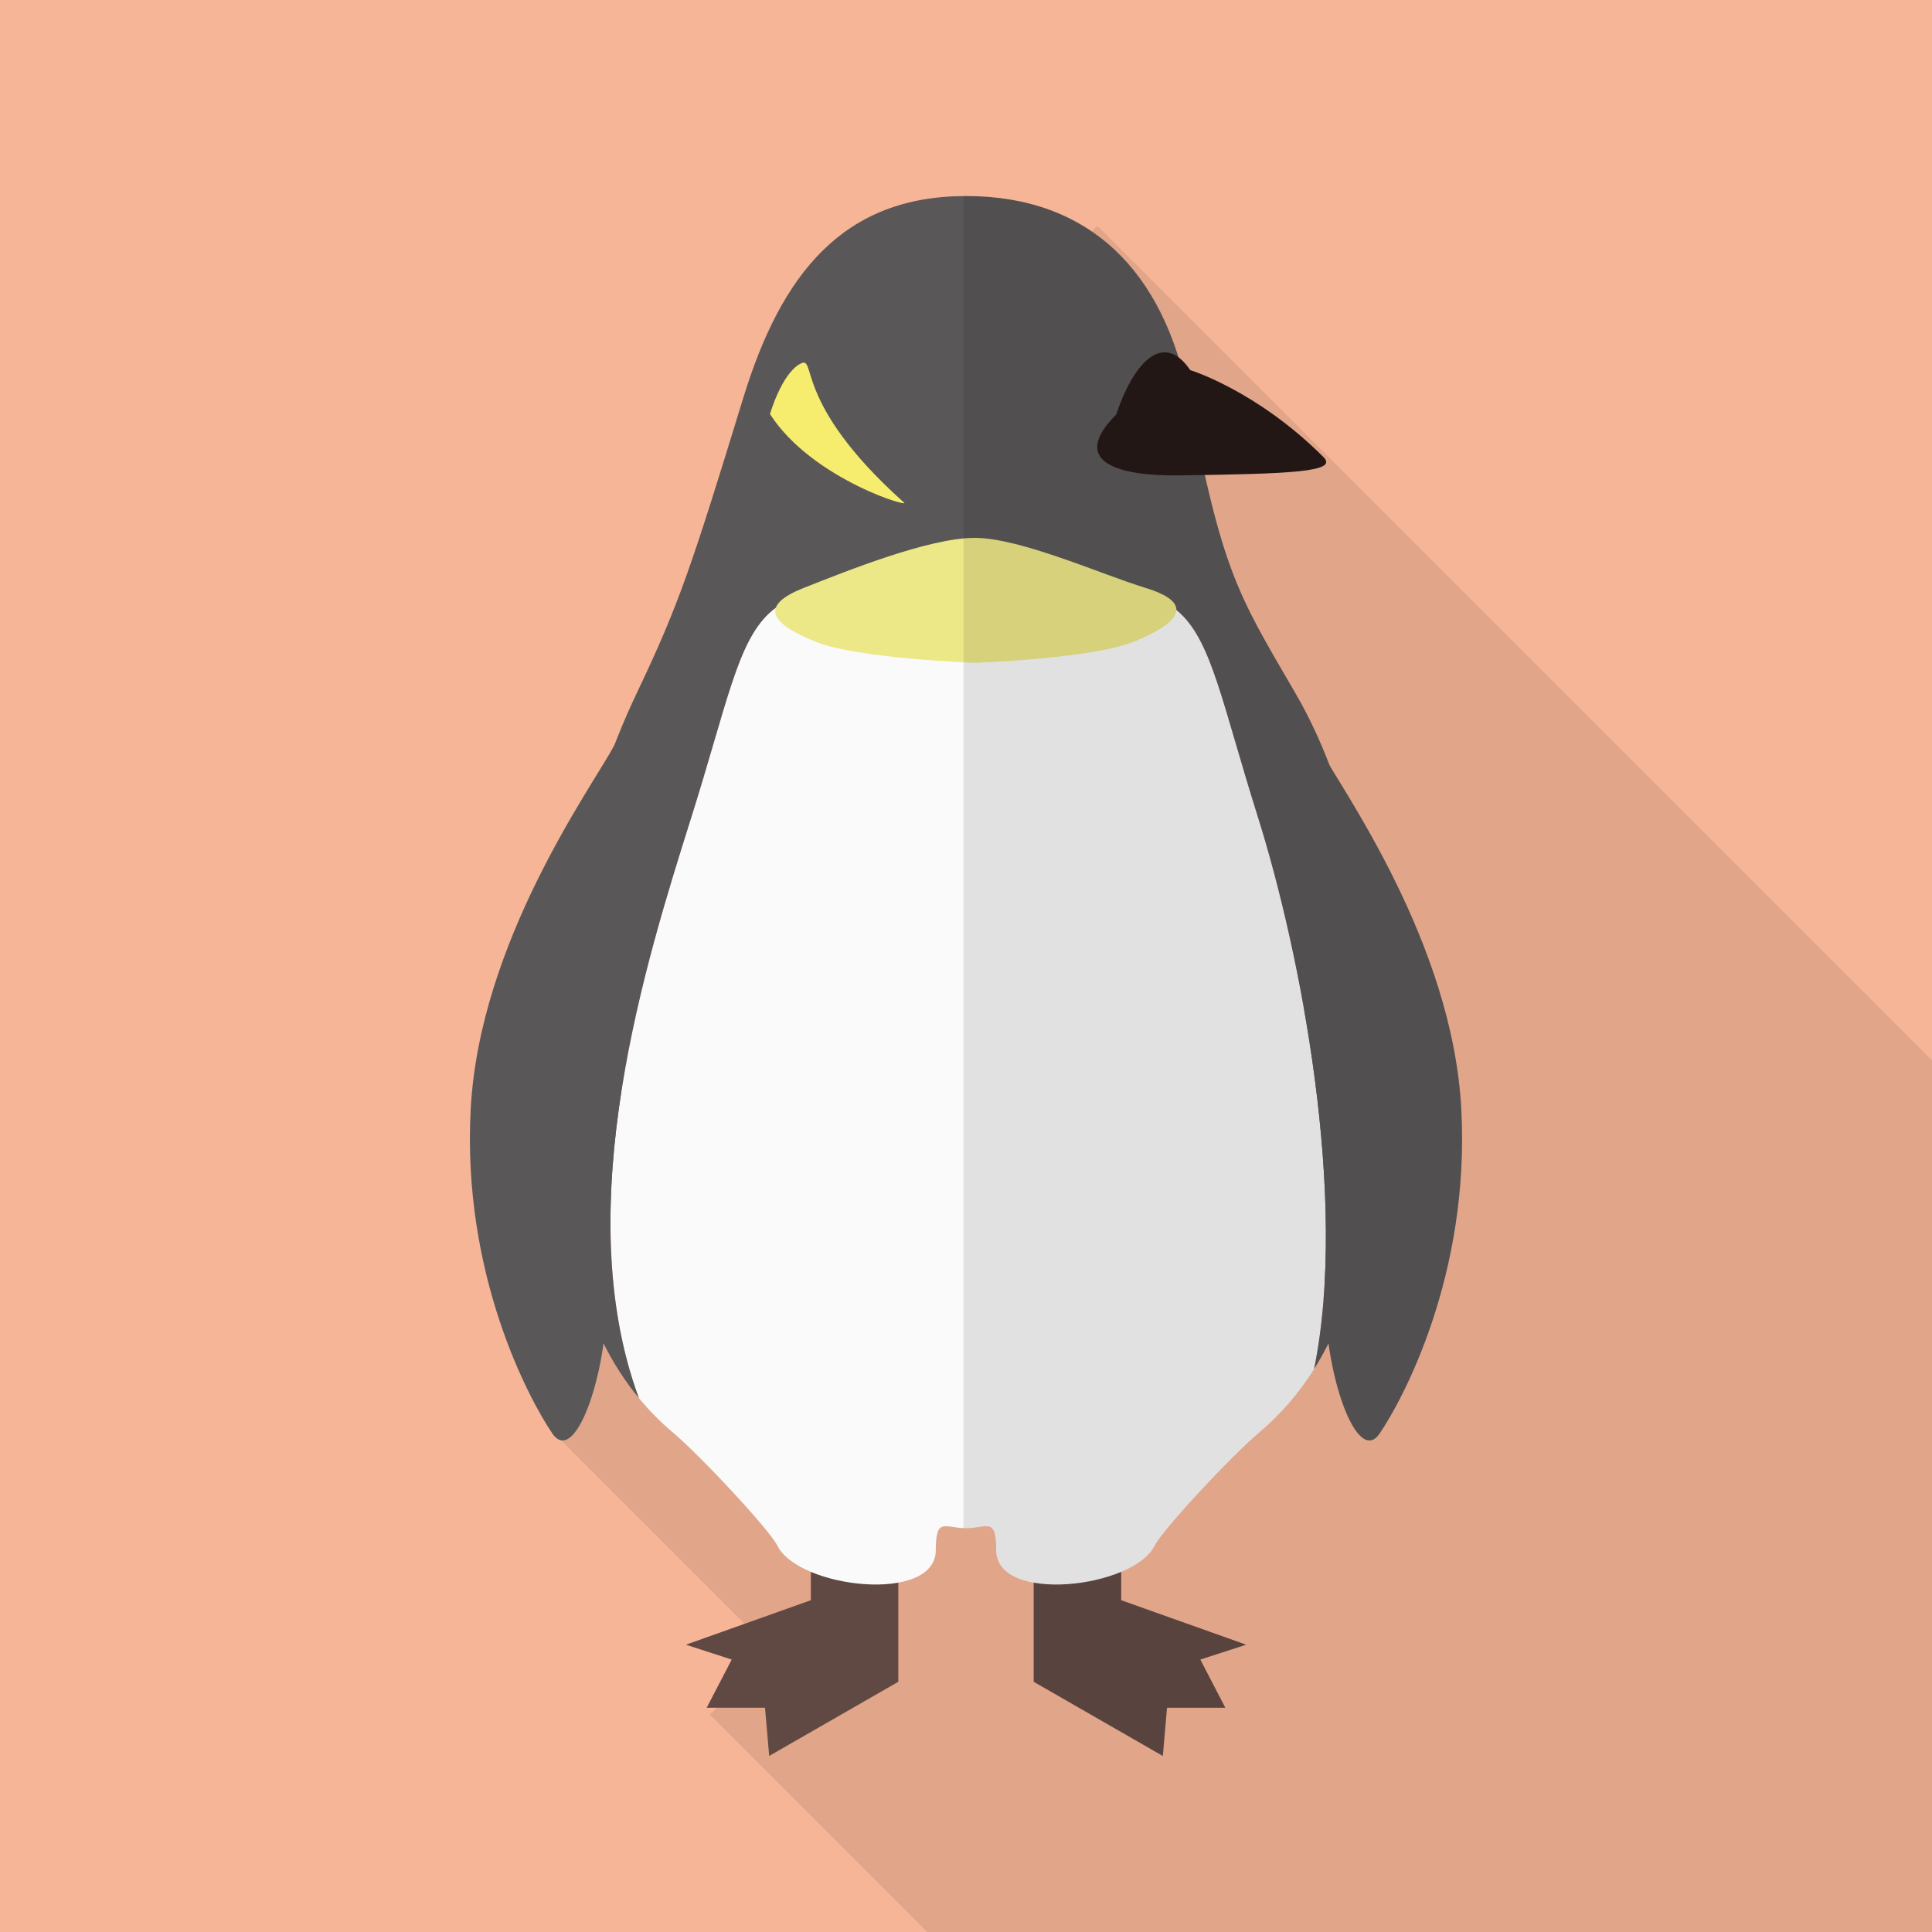
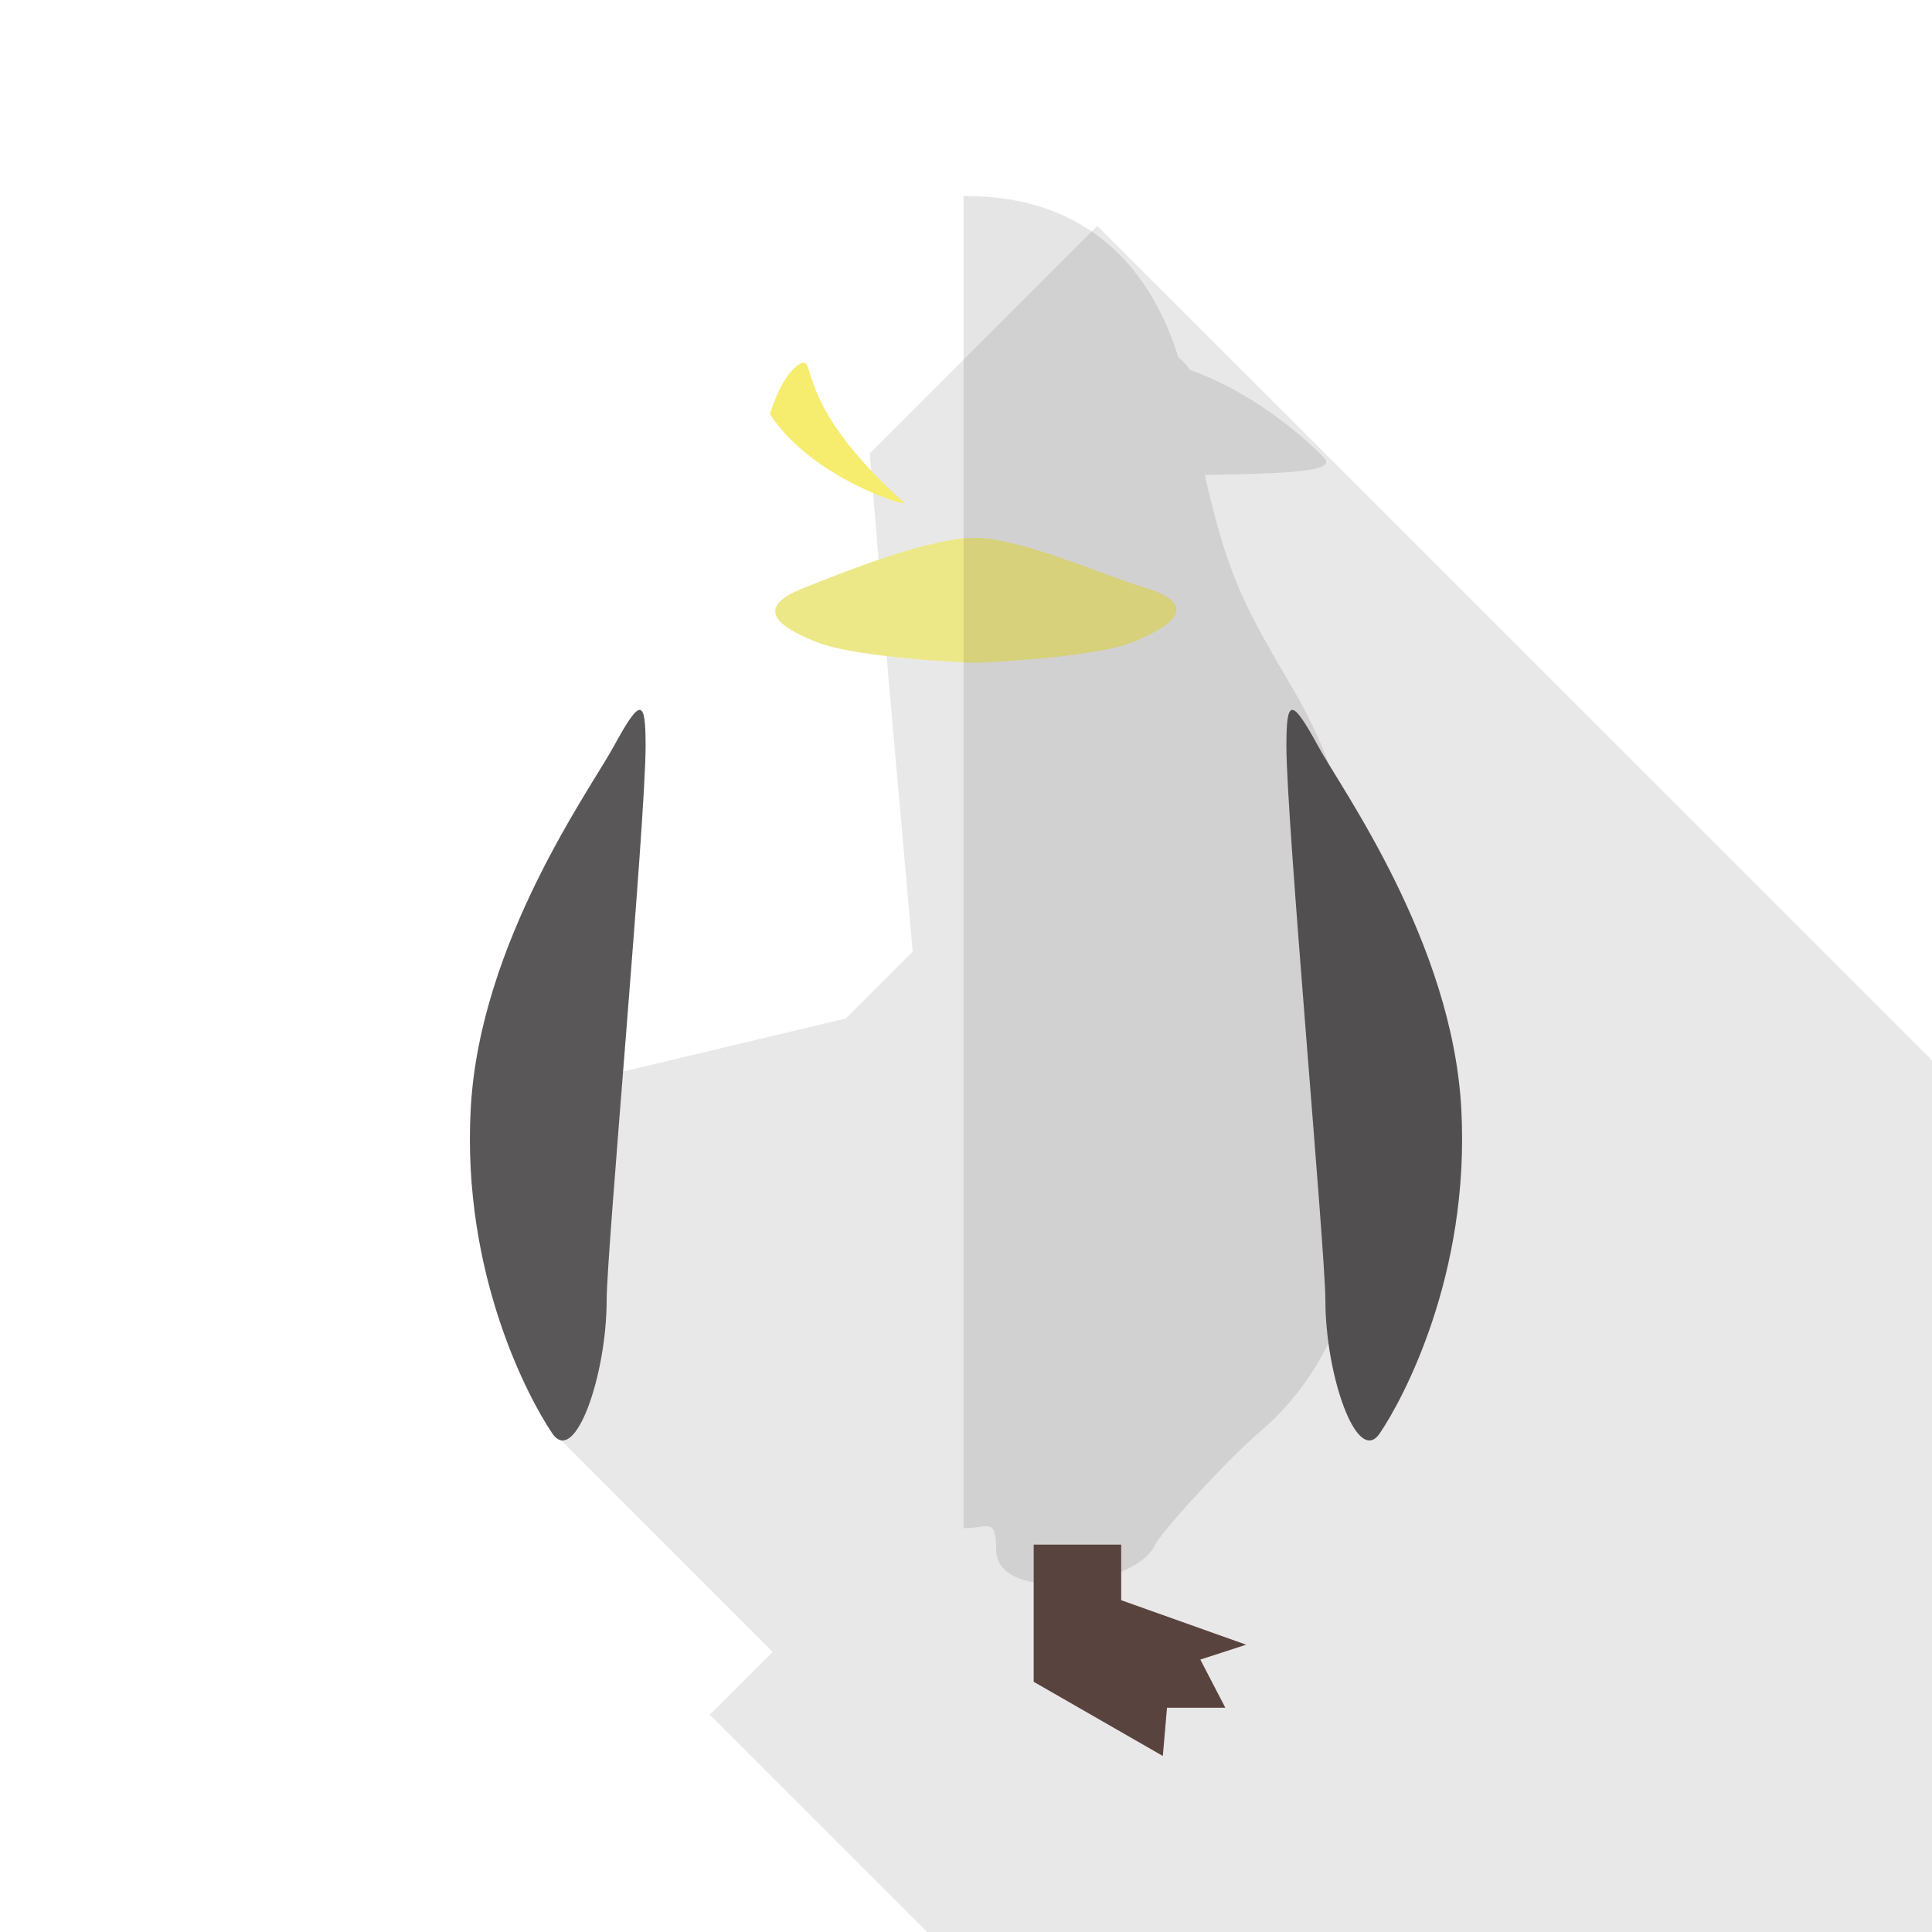
<svg xmlns="http://www.w3.org/2000/svg" version="1.1" id="_x32_" x="0px" y="0px" viewBox="0 0 512 512" style="enable-background:new 0 0 512 512;" xml:space="preserve">
  <g>
-     <rect style="fill:#F6B597;" width="512" height="512" />
    <polygon style="opacity:0.1;fill:#231815;" points="512,280.985 512,512 245.71,512 188.11,454.4 204.75,437.76 147.15,380.16    153.6,286.72 224.1,269.925 241.87,252.16 235.52,180.48 230.5,120.165 290.815,59.855 494.285,263.27  " />
    <g>
      <g>
        <path style="fill:#595758;" d="M171.09,197.735c0,19.865-10.32,134.045-10.32,146.81c0,19.87-8.405,44.155-14.41,35.32     c-6-8.83-24.015-41.945-21.61-86.095c2.4-44.15,31.815-84.78,37.935-96.035C169.89,184.485,171.09,185.39,171.09,197.735z" />
-         <polygon style="fill:#614943;" points="238.06,420.145 238.06,445.69 203.84,465.345 202.74,452.57 187.28,452.57 193.91,439.8      181.765,435.865 214.88,424.075 214.88,409.335 238.06,409.335    " />
        <path style="fill:#595758;" d="M340.91,197.735c0,19.865,10.33,134.045,10.33,146.81c0,19.87,8.395,44.155,14.4,35.32     c6.005-8.83,24.015-41.945,21.61-86.095c-2.4-44.15-31.815-84.78-37.935-96.035C342.11,184.485,340.91,185.39,340.91,197.735z" />
        <polygon style="fill:#614943;" points="273.94,420.145 273.94,445.69 308.16,465.345 309.265,452.57 324.72,452.57      318.095,439.8 330.24,435.865 297.125,424.075 297.125,409.335 273.94,409.335    " />
        <g>
-           <path style="fill:#FAFAFB;" d="M333.355,216.5c-18.765-59.605-11.035-65.13-75.06-57.4c-64.02-7.73-56.295-2.205-75.06,57.4      c-11.94,37.92-32.685,103.2-13.93,154.005c2.75,3.33,5.8,6.42,9.17,9.26c7.025,5.91,25.365,25.49,27.57,29.905      c5.62,11.235,41.95,15.45,41.95,1.105c0-8.9,2.42-5.795,8.005-5.795c5.585,0,8.005-3.105,8.005,5.795      c0,14.345,36.33,10.13,41.95-1.105c2.21-4.415,20.545-23.995,27.57-29.905c5.835-4.92,10.71-10.57,14.73-16.97      C357.44,317.52,344.535,252.015,333.355,216.5z" />
-           <path style="fill:#595758;" d="M343.115,183.385c-15.455-26.49-19.06-31.865-28.09-77.935      c-6.6-33.655-26.39-53.495-59.025-53.495s-48.97,20.705-59.025,53.495c-13.74,44.82-17.055,54.75-28.09,77.935      c-14.795,31.065-22.08,66.23-20.925,113.555c0.775,31.805,6.925,56.095,21.345,73.565      c-18.755-50.805,1.99-116.085,13.93-154.005c18.765-59.605,11.04-65.13,75.06-57.4c64.025-7.73,56.295-2.205,75.06,57.4      c11.18,35.515,24.085,101.02,14.9,146.295c10.47-16.68,15.125-38.485,15.785-65.855      C365.195,249.615,360.45,213.1,343.115,183.385z" />
-         </g>
-         <path style="fill:#231815;" d="M315.425,98.085c0,0,17.665,5.4,35.32,23.06c3.93,3.925-8.335,4.415-38.365,4.84     c-14.345,0.205-29.83-2.88-16.58-16.125C300.21,96.615,308.065,87.29,315.425,98.085z" />
+           </g>
        <path style="fill:#EDE887;" d="M303.55,155.79c-11.61-3.54-33.115-13.25-45.255-13.25c-12.145,0-33.965,8.79-45.26,13.25     c-12.91,5.095-7.725,9.935,3.315,14.35c11.04,4.415,41.945,5.515,41.945,5.515s30.91-1.1,41.945-5.515     C311.28,165.725,317.875,160.15,303.55,155.79z" />
        <path style="fill:#F6EC6D;" d="M204.055,109.745c0,0,2.94-10.38,7.845-13.245c4.91-2.86-2.45,9.665,27.475,36.51     C242.815,135.155,215.335,127.28,204.055,109.745z" />
      </g>
      <path style="opacity:0.11;fill:#231815;" d="M387.25,293.77c-2.125-39.085-25.39-75.365-34.955-90.995    c-2.57-6.775-5.59-13.235-9.18-19.39c-12.795-21.93-17.474-29.455-23.825-57.505c24.96-0.42,35.065-1.13,31.455-4.735    c-17.655-17.66-35.32-23.06-35.32-23.06c-1.04-1.525-2.09-2.605-3.135-3.375c-8.48-27.08-27.305-42.755-56.29-42.755    c-0.225,0-0.435,0.025-0.66,0.025v352.96c0.225,0.01,0.425,0.04,0.66,0.04c5.585,0,8.005-3.105,8.005,5.795    c0,4.86,4.205,7.545,9.935,8.595v0.775v25.545l34.22,19.655l1.105-12.775h15.455l-6.625-12.77l12.145-3.935l-33.115-11.79v-7.52    c4.15-1.75,7.435-4.1,8.83-6.885c2.21-4.415,20.545-23.995,27.57-29.905c5.835-4.92,10.71-10.57,14.73-16.97    c1.37-2.185,2.63-4.465,3.805-6.825c2.255,16.405,8.705,31.07,13.58,23.895C371.645,371.035,389.655,337.92,387.25,293.77z" />
    </g>
  </g>
</svg>